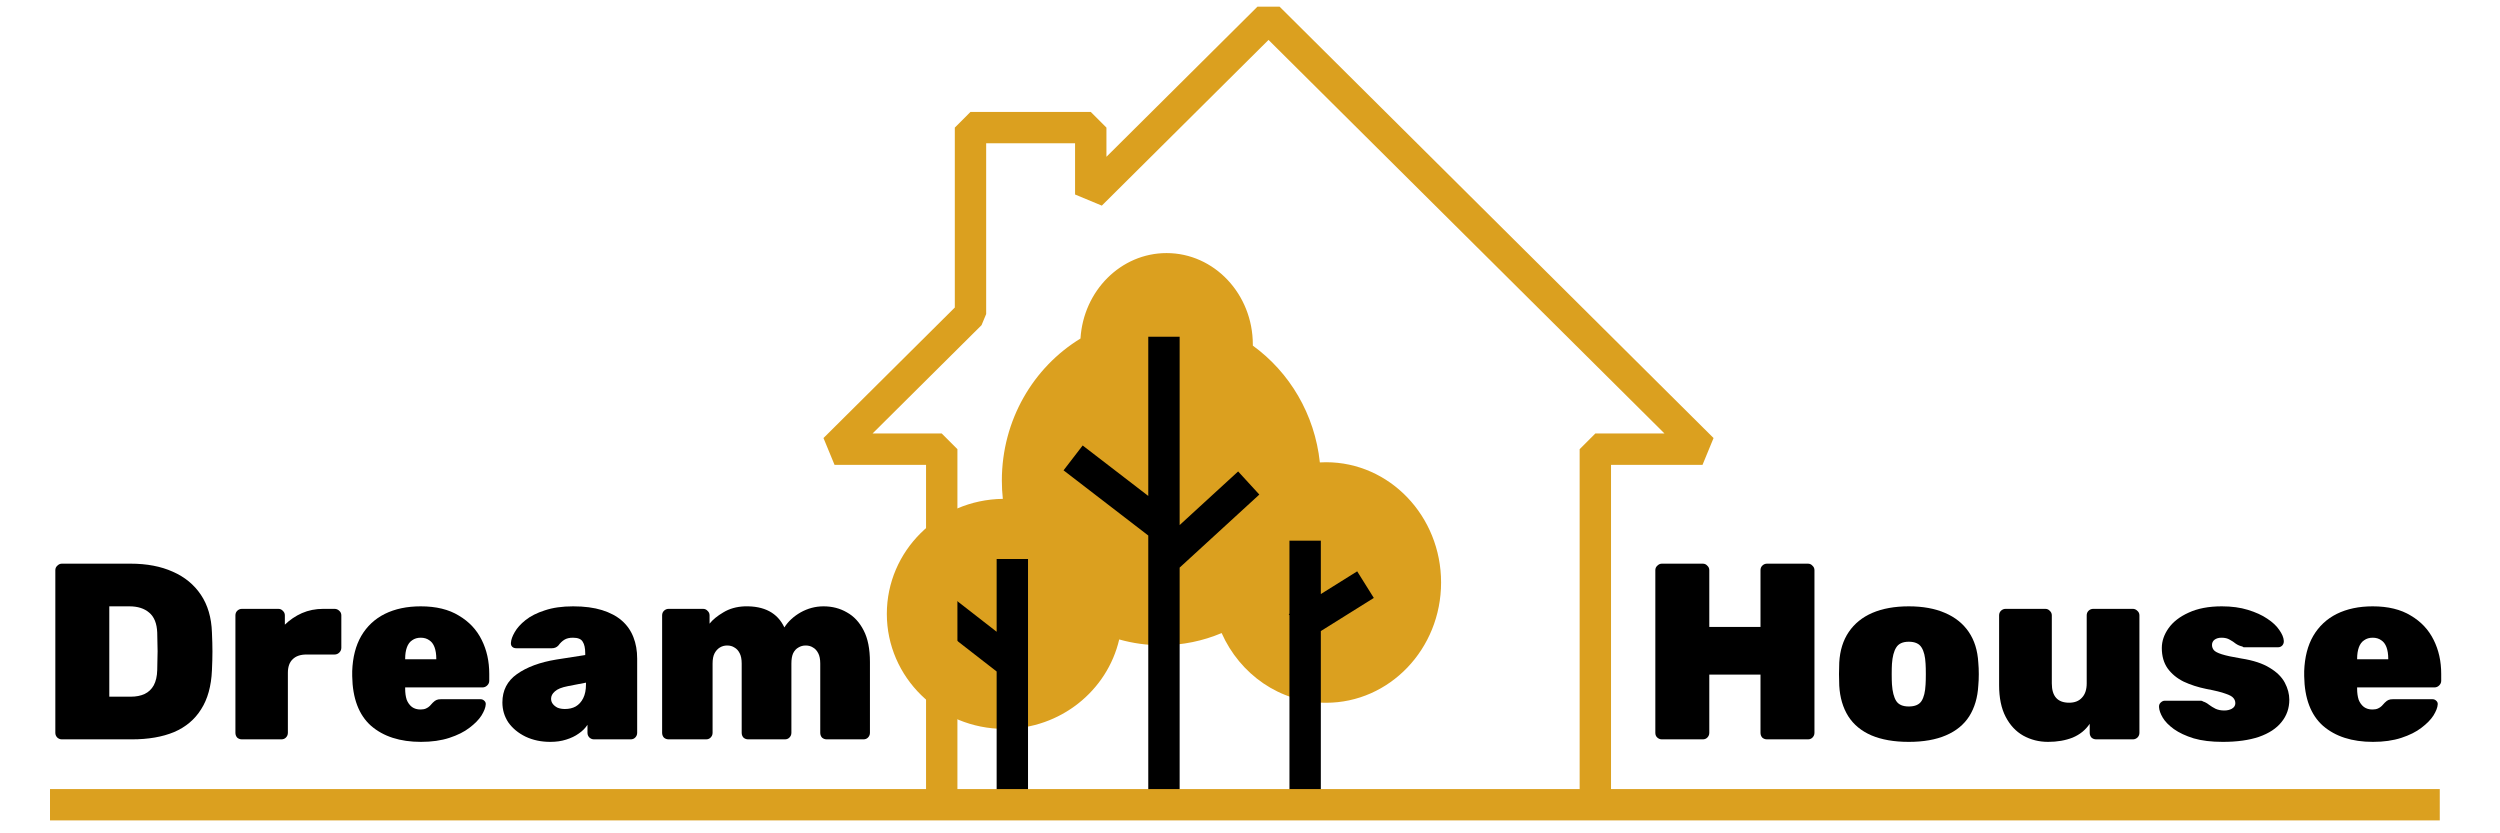
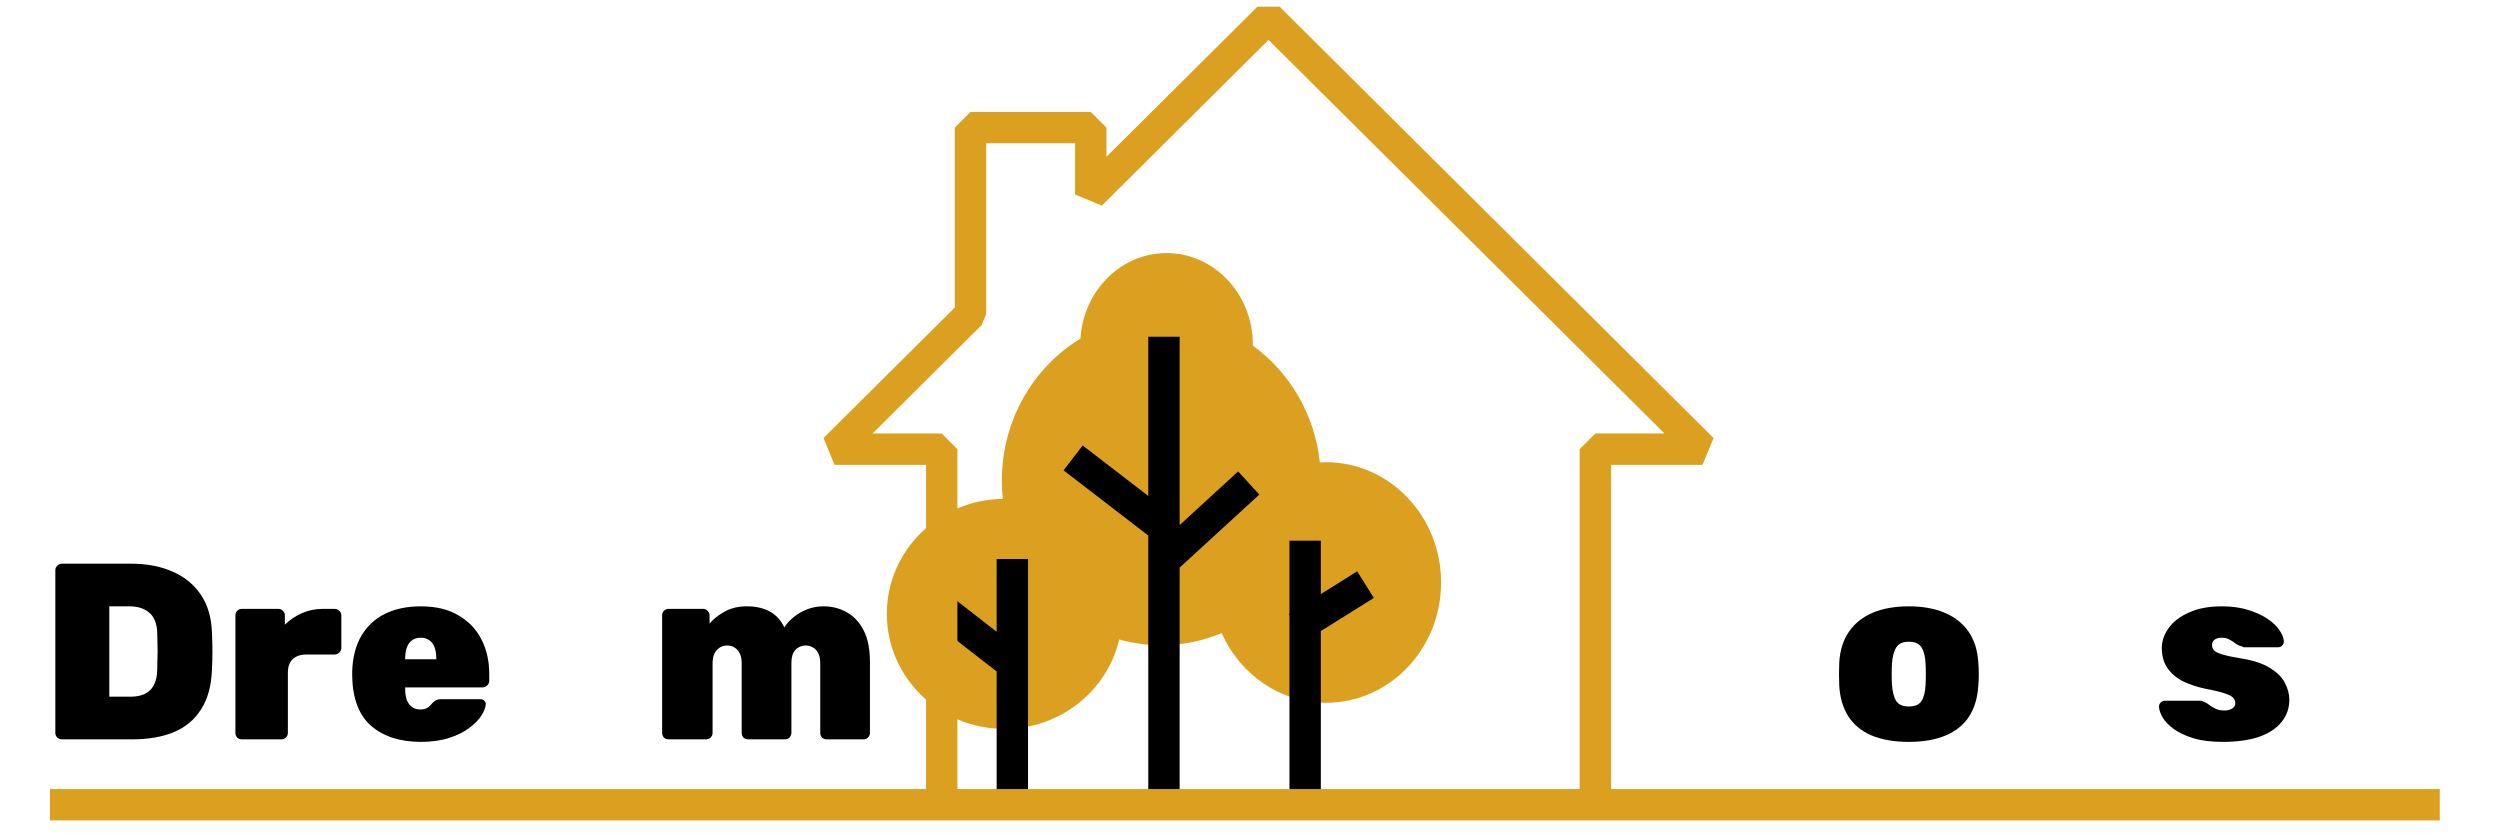
<svg xmlns="http://www.w3.org/2000/svg" class="logo" viewBox="0 0 120 40" fill="none">
  <path d="M60.136 16.54C60.136 16.557 60.136 16.573 60.136 16.59C61.893 17.863 63.108 19.879 63.353 22.196C63.452 22.19 63.551 22.187 63.65 22.187C66.7 22.187 69.172 24.772 69.172 27.96C69.172 31.148 66.7 33.733 63.65 33.733C61.43 33.733 59.516 32.362 58.639 30.387C57.746 30.764 56.769 30.972 55.744 30.972C55.044 30.972 54.366 30.875 53.722 30.693C53.151 33.152 50.902 34.987 48.215 34.987C45.096 34.987 42.568 32.515 42.568 29.466C42.568 26.442 45.054 23.986 48.136 23.945C48.105 23.656 48.089 23.363 48.089 23.066C48.089 20.163 49.605 17.625 51.863 16.25C52.004 13.96 53.8 12.148 55.995 12.148C58.282 12.148 60.136 14.115 60.136 16.54Z" fill="#DBA01F" />
  <path d="M56.623 16.164V25.203L59.43 22.629L60.448 23.739L56.623 27.245L56.623 38.752H55.117L55.117 25.705L51.05 22.576L51.968 21.383L55.117 23.805V16.164H56.623Z" fill="black" />
  <path d="M49.345 26.831L49.345 38.752H47.839L47.839 32.232L44.774 29.849L45.699 28.66L47.839 30.325L47.839 26.831H49.345Z" fill="black" />
  <path d="M63.4 38.752V30.291L65.943 28.701L65.145 27.424L63.4 28.515V25.952H61.894V29.456L61.86 29.477L61.894 29.531V38.752H63.4Z" fill="black" />
  <path fill-rule="evenodd" clip-rule="evenodd" d="M60.889 1.916L52.887 9.87L51.603 9.336V6.878H47.336V15.074L47.114 15.608L41.883 20.807H45.203L45.956 21.56V37.874H75.823V21.56L76.576 20.807H79.895L60.889 1.916ZM77.329 37.874H117.109V39.38H2.4V37.874H44.45V22.313H40.058L39.527 21.026L45.831 14.761V6.125L46.583 5.372H52.356L53.109 6.125V7.526L60.358 0.32H61.42L82.251 21.026L81.721 22.313H77.329V37.874Z" fill="#DBA01F" />
  <path d="M32.096 35.489C32.007 35.489 31.931 35.461 31.867 35.405C31.811 35.341 31.782 35.264 31.782 35.176V29.538C31.782 29.45 31.811 29.378 31.867 29.321C31.931 29.257 32.007 29.225 32.096 29.225H33.746C33.834 29.225 33.907 29.257 33.963 29.321C34.027 29.378 34.059 29.45 34.059 29.538V29.936C34.212 29.743 34.433 29.562 34.722 29.393C35.011 29.217 35.352 29.12 35.746 29.104C36.685 29.08 37.32 29.418 37.649 30.116C37.834 29.827 38.095 29.586 38.432 29.393C38.778 29.201 39.143 29.104 39.529 29.104C39.946 29.104 40.32 29.201 40.649 29.393C40.986 29.578 41.255 29.867 41.456 30.261C41.657 30.646 41.757 31.152 41.757 31.779V35.176C41.757 35.264 41.725 35.341 41.661 35.405C41.605 35.461 41.532 35.489 41.444 35.489H39.685C39.597 35.489 39.521 35.461 39.456 35.405C39.4 35.341 39.372 35.264 39.372 35.176V31.851C39.372 31.642 39.34 31.478 39.276 31.357C39.211 31.229 39.127 31.136 39.023 31.08C38.926 31.016 38.81 30.984 38.673 30.984C38.545 30.984 38.428 31.016 38.324 31.08C38.219 31.136 38.135 31.229 38.071 31.357C38.015 31.478 37.987 31.642 37.987 31.851V35.176C37.987 35.264 37.955 35.341 37.89 35.405C37.834 35.461 37.762 35.489 37.673 35.489H35.914C35.826 35.489 35.75 35.461 35.686 35.405C35.629 35.341 35.601 35.264 35.601 35.176V31.851C35.601 31.642 35.569 31.478 35.505 31.357C35.441 31.229 35.356 31.136 35.252 31.08C35.156 31.016 35.039 30.984 34.903 30.984C34.774 30.984 34.658 31.016 34.553 31.08C34.449 31.144 34.364 31.237 34.3 31.357C34.236 31.478 34.204 31.642 34.204 31.851V35.176C34.204 35.264 34.172 35.341 34.107 35.405C34.051 35.461 33.979 35.489 33.891 35.489H32.096Z" fill="black" />
-   <path d="M26.416 35.61C25.974 35.61 25.577 35.526 25.223 35.357C24.878 35.188 24.605 34.963 24.404 34.682C24.211 34.393 24.115 34.072 24.115 33.718C24.115 33.14 24.348 32.686 24.814 32.357C25.288 32.02 25.918 31.787 26.705 31.658L28.091 31.442V31.357C28.091 31.108 28.05 30.924 27.97 30.803C27.898 30.674 27.741 30.61 27.5 30.61C27.332 30.61 27.195 30.642 27.091 30.707C26.986 30.771 26.89 30.863 26.802 30.984C26.721 31.072 26.617 31.116 26.488 31.116H24.79C24.701 31.116 24.633 31.092 24.585 31.044C24.537 30.996 24.517 30.931 24.525 30.851C24.533 30.707 24.593 30.538 24.705 30.345C24.818 30.145 24.991 29.952 25.223 29.767C25.464 29.574 25.773 29.418 26.151 29.297C26.529 29.169 26.982 29.104 27.512 29.104C28.05 29.104 28.512 29.165 28.898 29.285C29.283 29.406 29.601 29.574 29.849 29.791C30.098 30.008 30.283 30.273 30.404 30.586C30.524 30.891 30.584 31.233 30.584 31.61V35.176C30.584 35.264 30.552 35.341 30.488 35.405C30.432 35.461 30.359 35.489 30.271 35.489H28.512C28.432 35.489 28.36 35.461 28.295 35.405C28.231 35.341 28.199 35.264 28.199 35.176V34.791C28.095 34.951 27.954 35.092 27.777 35.212C27.609 35.333 27.408 35.429 27.175 35.501C26.95 35.574 26.697 35.61 26.416 35.61ZM27.115 34.032C27.316 34.032 27.488 33.992 27.633 33.911C27.785 33.823 27.906 33.69 27.994 33.514C28.083 33.337 28.127 33.116 28.127 32.851V32.767L27.259 32.935C26.962 32.992 26.753 33.076 26.633 33.188C26.512 33.293 26.452 33.409 26.452 33.538C26.452 33.634 26.48 33.718 26.537 33.791C26.593 33.863 26.669 33.923 26.765 33.971C26.87 34.012 26.986 34.032 27.115 34.032Z" fill="black" />
  <path d="M20.207 35.61C19.203 35.61 18.404 35.353 17.81 34.839C17.224 34.317 16.922 33.522 16.906 32.453C16.906 32.421 16.906 32.381 16.906 32.333C16.906 32.277 16.906 32.237 16.906 32.212C16.93 31.546 17.075 30.984 17.34 30.526C17.613 30.06 17.991 29.707 18.473 29.466C18.962 29.225 19.537 29.104 20.195 29.104C20.934 29.104 21.544 29.253 22.026 29.55C22.516 29.839 22.882 30.229 23.123 30.719C23.364 31.201 23.484 31.743 23.484 32.345V32.682C23.484 32.763 23.452 32.835 23.388 32.899C23.323 32.964 23.247 32.996 23.159 32.996H19.448C19.448 32.996 19.448 33.004 19.448 33.02C19.448 33.036 19.448 33.052 19.448 33.068C19.448 33.261 19.472 33.433 19.521 33.586C19.577 33.73 19.661 33.847 19.774 33.935C19.886 34.016 20.023 34.056 20.183 34.056C20.288 34.056 20.376 34.04 20.448 34.008C20.52 33.975 20.581 33.935 20.629 33.887C20.685 33.831 20.733 33.779 20.773 33.73C20.846 33.658 20.906 33.614 20.954 33.598C21.002 33.574 21.075 33.562 21.171 33.562H23.062C23.135 33.562 23.195 33.586 23.243 33.634C23.299 33.682 23.323 33.742 23.315 33.815C23.307 33.959 23.239 34.136 23.111 34.345C22.982 34.546 22.789 34.742 22.532 34.935C22.283 35.128 21.962 35.288 21.569 35.417C21.175 35.546 20.721 35.61 20.207 35.61ZM19.448 31.646H20.942V31.622C20.942 31.405 20.914 31.221 20.858 31.068C20.802 30.916 20.717 30.803 20.605 30.731C20.492 30.65 20.356 30.61 20.195 30.61C20.035 30.61 19.898 30.65 19.786 30.731C19.673 30.803 19.589 30.916 19.533 31.068C19.476 31.221 19.448 31.405 19.448 31.622V31.646Z" fill="black" />
  <path d="M11.613 35.489C11.525 35.489 11.449 35.461 11.384 35.405C11.328 35.341 11.3 35.264 11.3 35.176V29.538C11.3 29.45 11.328 29.378 11.384 29.321C11.449 29.257 11.525 29.225 11.613 29.225H13.36C13.448 29.225 13.521 29.257 13.577 29.321C13.641 29.378 13.673 29.45 13.673 29.538V29.984C13.914 29.751 14.187 29.566 14.492 29.43C14.806 29.293 15.147 29.225 15.517 29.225H16.059C16.147 29.225 16.223 29.257 16.288 29.321C16.352 29.378 16.384 29.45 16.384 29.538V31.092C16.384 31.18 16.352 31.257 16.288 31.321C16.223 31.385 16.147 31.417 16.059 31.417H14.709C14.42 31.417 14.199 31.494 14.047 31.646C13.894 31.791 13.818 32.008 13.818 32.297V35.176C13.818 35.264 13.786 35.341 13.722 35.405C13.665 35.461 13.593 35.489 13.505 35.489H11.613Z" fill="black" />
  <path d="M2.969 35.489C2.889 35.489 2.816 35.461 2.752 35.405C2.688 35.341 2.656 35.264 2.656 35.176V27.37C2.656 27.281 2.688 27.209 2.752 27.153C2.816 27.088 2.889 27.056 2.969 27.056H6.27C7.049 27.056 7.724 27.185 8.294 27.442C8.864 27.691 9.314 28.06 9.643 28.55C9.972 29.04 10.149 29.642 10.173 30.357C10.189 30.703 10.197 31.008 10.197 31.273C10.197 31.538 10.189 31.839 10.173 32.176C10.141 32.931 9.968 33.554 9.655 34.044C9.35 34.534 8.916 34.899 8.354 35.14C7.792 35.373 7.117 35.489 6.33 35.489H2.969ZM5.246 33.441H6.27C6.535 33.441 6.76 33.397 6.945 33.309C7.129 33.221 7.274 33.084 7.378 32.899C7.483 32.706 7.539 32.462 7.547 32.164C7.555 31.931 7.559 31.723 7.559 31.538C7.567 31.353 7.567 31.169 7.559 30.984C7.559 30.799 7.555 30.594 7.547 30.369C7.531 29.928 7.402 29.606 7.161 29.406C6.928 29.205 6.611 29.104 6.21 29.104H5.246V33.441Z" fill="black" />
-   <path d="M113.901 35.61C112.897 35.61 112.098 35.353 111.504 34.839C110.918 34.317 110.617 33.522 110.601 32.453C110.601 32.421 110.601 32.381 110.601 32.333C110.601 32.277 110.601 32.237 110.601 32.212C110.625 31.546 110.769 30.984 111.034 30.526C111.307 30.06 111.685 29.707 112.167 29.466C112.657 29.225 113.231 29.104 113.889 29.104C114.628 29.104 115.239 29.253 115.721 29.55C116.21 29.839 116.576 30.229 116.817 30.719C117.058 31.201 117.178 31.743 117.178 32.345V32.682C117.178 32.763 117.146 32.835 117.082 32.899C117.018 32.964 116.941 32.996 116.853 32.996H113.142C113.142 32.996 113.142 33.004 113.142 33.02C113.142 33.036 113.142 33.052 113.142 33.068C113.142 33.261 113.167 33.433 113.215 33.586C113.271 33.73 113.355 33.847 113.468 33.935C113.58 34.016 113.717 34.056 113.877 34.056C113.982 34.056 114.07 34.04 114.142 34.008C114.215 33.975 114.275 33.935 114.323 33.887C114.379 33.831 114.427 33.779 114.468 33.73C114.54 33.658 114.6 33.614 114.648 33.598C114.697 33.574 114.769 33.562 114.865 33.562H116.757C116.829 33.562 116.889 33.586 116.937 33.634C116.993 33.682 117.018 33.742 117.01 33.815C117.002 33.959 116.933 34.136 116.805 34.345C116.676 34.546 116.483 34.742 116.226 34.935C115.978 35.128 115.656 35.288 115.263 35.417C114.869 35.546 114.415 35.61 113.901 35.61ZM113.142 31.646H114.636V31.622C114.636 31.405 114.608 31.221 114.552 31.068C114.496 30.916 114.411 30.803 114.299 30.731C114.187 30.65 114.05 30.61 113.889 30.61C113.729 30.61 113.592 30.65 113.48 30.731C113.367 30.803 113.283 30.916 113.227 31.068C113.171 31.221 113.142 31.405 113.142 31.622V31.646Z" fill="black" />
  <path d="M106.694 35.61C106.148 35.61 105.682 35.554 105.297 35.441C104.911 35.321 104.594 35.172 104.345 34.995C104.104 34.819 103.927 34.638 103.815 34.453C103.702 34.261 103.642 34.092 103.634 33.947C103.626 33.859 103.65 33.787 103.706 33.73C103.771 33.666 103.839 33.634 103.911 33.634H105.658C105.666 33.634 105.678 33.638 105.694 33.646C105.71 33.646 105.726 33.654 105.742 33.67C105.847 33.702 105.943 33.755 106.031 33.827C106.128 33.899 106.232 33.963 106.345 34.02C106.465 34.076 106.606 34.104 106.766 34.104C106.903 34.104 107.023 34.076 107.128 34.02C107.24 33.955 107.296 33.867 107.296 33.755C107.296 33.658 107.264 33.574 107.2 33.502C107.144 33.429 107.019 33.361 106.827 33.297C106.634 33.224 106.325 33.148 105.899 33.068C105.505 32.988 105.144 32.871 104.815 32.718C104.493 32.558 104.236 32.345 104.044 32.08C103.859 31.815 103.767 31.49 103.767 31.104C103.767 30.775 103.875 30.458 104.092 30.152C104.309 29.847 104.63 29.598 105.056 29.406C105.489 29.205 106.019 29.104 106.646 29.104C107.12 29.104 107.537 29.161 107.899 29.273C108.268 29.386 108.577 29.526 108.826 29.695C109.083 29.863 109.276 30.044 109.405 30.237C109.541 30.43 109.613 30.602 109.622 30.755C109.63 30.843 109.605 30.919 109.549 30.984C109.493 31.04 109.429 31.068 109.356 31.068H107.778C107.754 31.068 107.726 31.068 107.694 31.068C107.67 31.06 107.65 31.048 107.634 31.032C107.521 31.008 107.417 30.964 107.321 30.899C107.232 30.827 107.136 30.763 107.031 30.707C106.927 30.642 106.794 30.61 106.634 30.61C106.497 30.61 106.385 30.642 106.297 30.707C106.216 30.771 106.176 30.855 106.176 30.96C106.176 31.048 106.204 31.128 106.26 31.201C106.317 31.273 106.445 31.341 106.646 31.405C106.847 31.47 107.164 31.538 107.598 31.61C108.16 31.698 108.61 31.847 108.947 32.056C109.284 32.257 109.525 32.494 109.67 32.767C109.814 33.04 109.887 33.313 109.887 33.586C109.887 33.995 109.762 34.353 109.513 34.658C109.272 34.963 108.911 35.2 108.429 35.369C107.955 35.529 107.377 35.61 106.694 35.61Z" fill="black" />
-   <path d="M98.307 35.61C97.873 35.61 97.475 35.509 97.114 35.309C96.76 35.108 96.479 34.807 96.271 34.405C96.062 34.004 95.957 33.498 95.957 32.887V29.538C95.957 29.45 95.986 29.378 96.042 29.321C96.106 29.257 96.182 29.225 96.271 29.225H98.174C98.262 29.225 98.335 29.257 98.391 29.321C98.455 29.378 98.487 29.45 98.487 29.538V32.803C98.487 33.421 98.764 33.73 99.319 33.73C99.584 33.73 99.788 33.65 99.933 33.489C100.086 33.329 100.162 33.1 100.162 32.803V29.538C100.162 29.45 100.19 29.378 100.246 29.321C100.31 29.257 100.387 29.225 100.475 29.225H102.378C102.459 29.225 102.531 29.257 102.595 29.321C102.66 29.378 102.692 29.45 102.692 29.538V35.176C102.692 35.264 102.66 35.341 102.595 35.405C102.531 35.461 102.459 35.489 102.378 35.489H100.62C100.531 35.489 100.455 35.461 100.391 35.405C100.335 35.341 100.306 35.264 100.306 35.176V34.742C100.106 35.04 99.833 35.26 99.487 35.405C99.142 35.541 98.748 35.61 98.307 35.61Z" fill="black" />
  <path d="M91.621 35.61C90.914 35.61 90.316 35.505 89.826 35.297C89.344 35.088 88.974 34.783 88.717 34.381C88.46 33.971 88.316 33.481 88.284 32.911C88.276 32.743 88.272 32.558 88.272 32.357C88.272 32.156 88.276 31.972 88.284 31.803C88.316 31.225 88.468 30.735 88.742 30.333C89.015 29.932 89.392 29.626 89.874 29.418C90.364 29.209 90.946 29.104 91.621 29.104C92.295 29.104 92.874 29.209 93.356 29.418C93.845 29.626 94.227 29.932 94.5 30.333C94.773 30.735 94.926 31.225 94.958 31.803C94.974 31.972 94.982 32.156 94.982 32.357C94.982 32.558 94.974 32.743 94.958 32.911C94.926 33.481 94.781 33.971 94.524 34.381C94.267 34.783 93.894 35.088 93.404 35.297C92.922 35.505 92.328 35.61 91.621 35.61ZM91.621 33.911C91.918 33.911 92.123 33.823 92.235 33.646C92.348 33.469 92.412 33.204 92.428 32.851C92.436 32.731 92.44 32.566 92.44 32.357C92.44 32.148 92.436 31.984 92.428 31.863C92.412 31.518 92.348 31.257 92.235 31.08C92.123 30.895 91.918 30.803 91.621 30.803C91.332 30.803 91.131 30.895 91.018 31.08C90.906 31.257 90.838 31.518 90.814 31.863C90.806 31.984 90.802 32.148 90.802 32.357C90.802 32.566 90.806 32.731 90.814 32.851C90.838 33.204 90.906 33.469 91.018 33.646C91.131 33.823 91.332 33.911 91.621 33.911Z" fill="black" />
-   <path d="M79.769 35.489C79.689 35.489 79.616 35.461 79.552 35.405C79.488 35.349 79.456 35.273 79.456 35.176V27.37C79.456 27.281 79.488 27.209 79.552 27.153C79.616 27.088 79.689 27.056 79.769 27.056H81.733C81.821 27.056 81.893 27.088 81.95 27.153C82.014 27.209 82.046 27.281 82.046 27.37V30.092H84.504V27.37C84.504 27.281 84.532 27.209 84.588 27.153C84.652 27.088 84.728 27.056 84.817 27.056H86.78C86.869 27.056 86.941 27.088 86.997 27.153C87.061 27.209 87.094 27.281 87.094 27.37V35.176C87.094 35.264 87.061 35.341 86.997 35.405C86.941 35.461 86.869 35.489 86.78 35.489H84.817C84.728 35.489 84.652 35.461 84.588 35.405C84.532 35.341 84.504 35.264 84.504 35.176V32.381H82.046V35.176C82.046 35.264 82.014 35.341 81.95 35.405C81.893 35.461 81.821 35.489 81.733 35.489H79.769Z" fill="black" />
</svg>